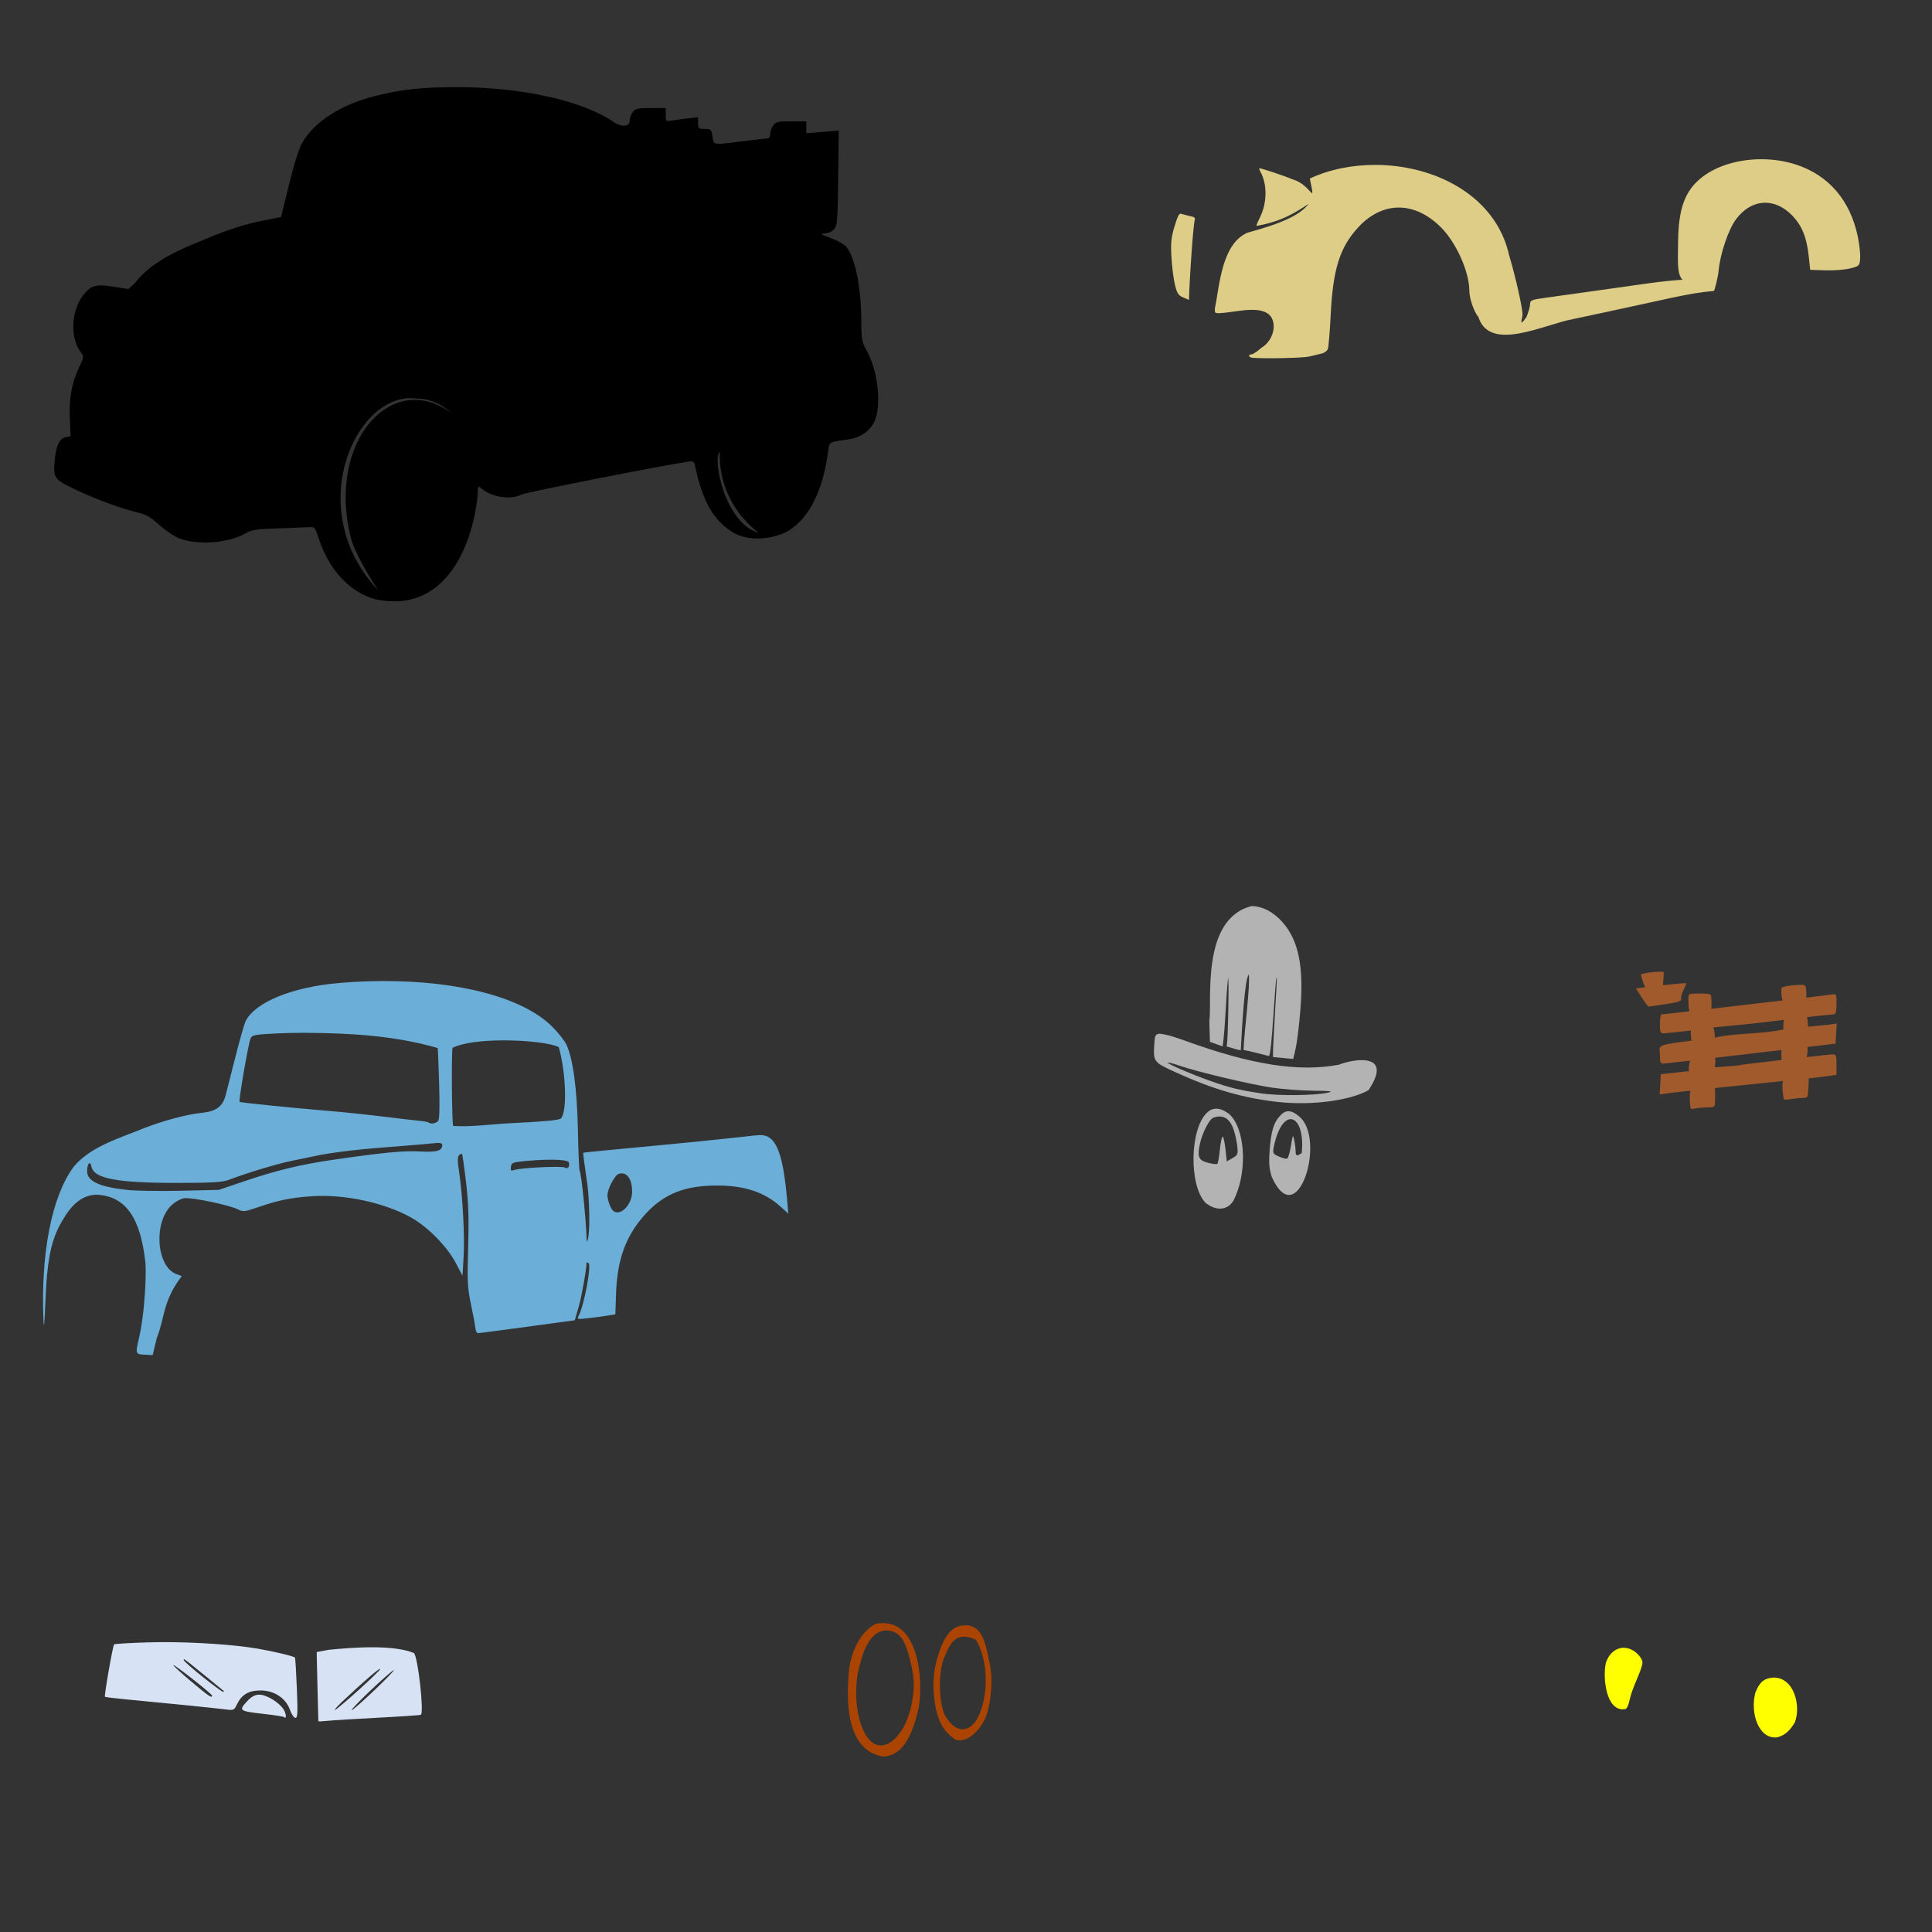
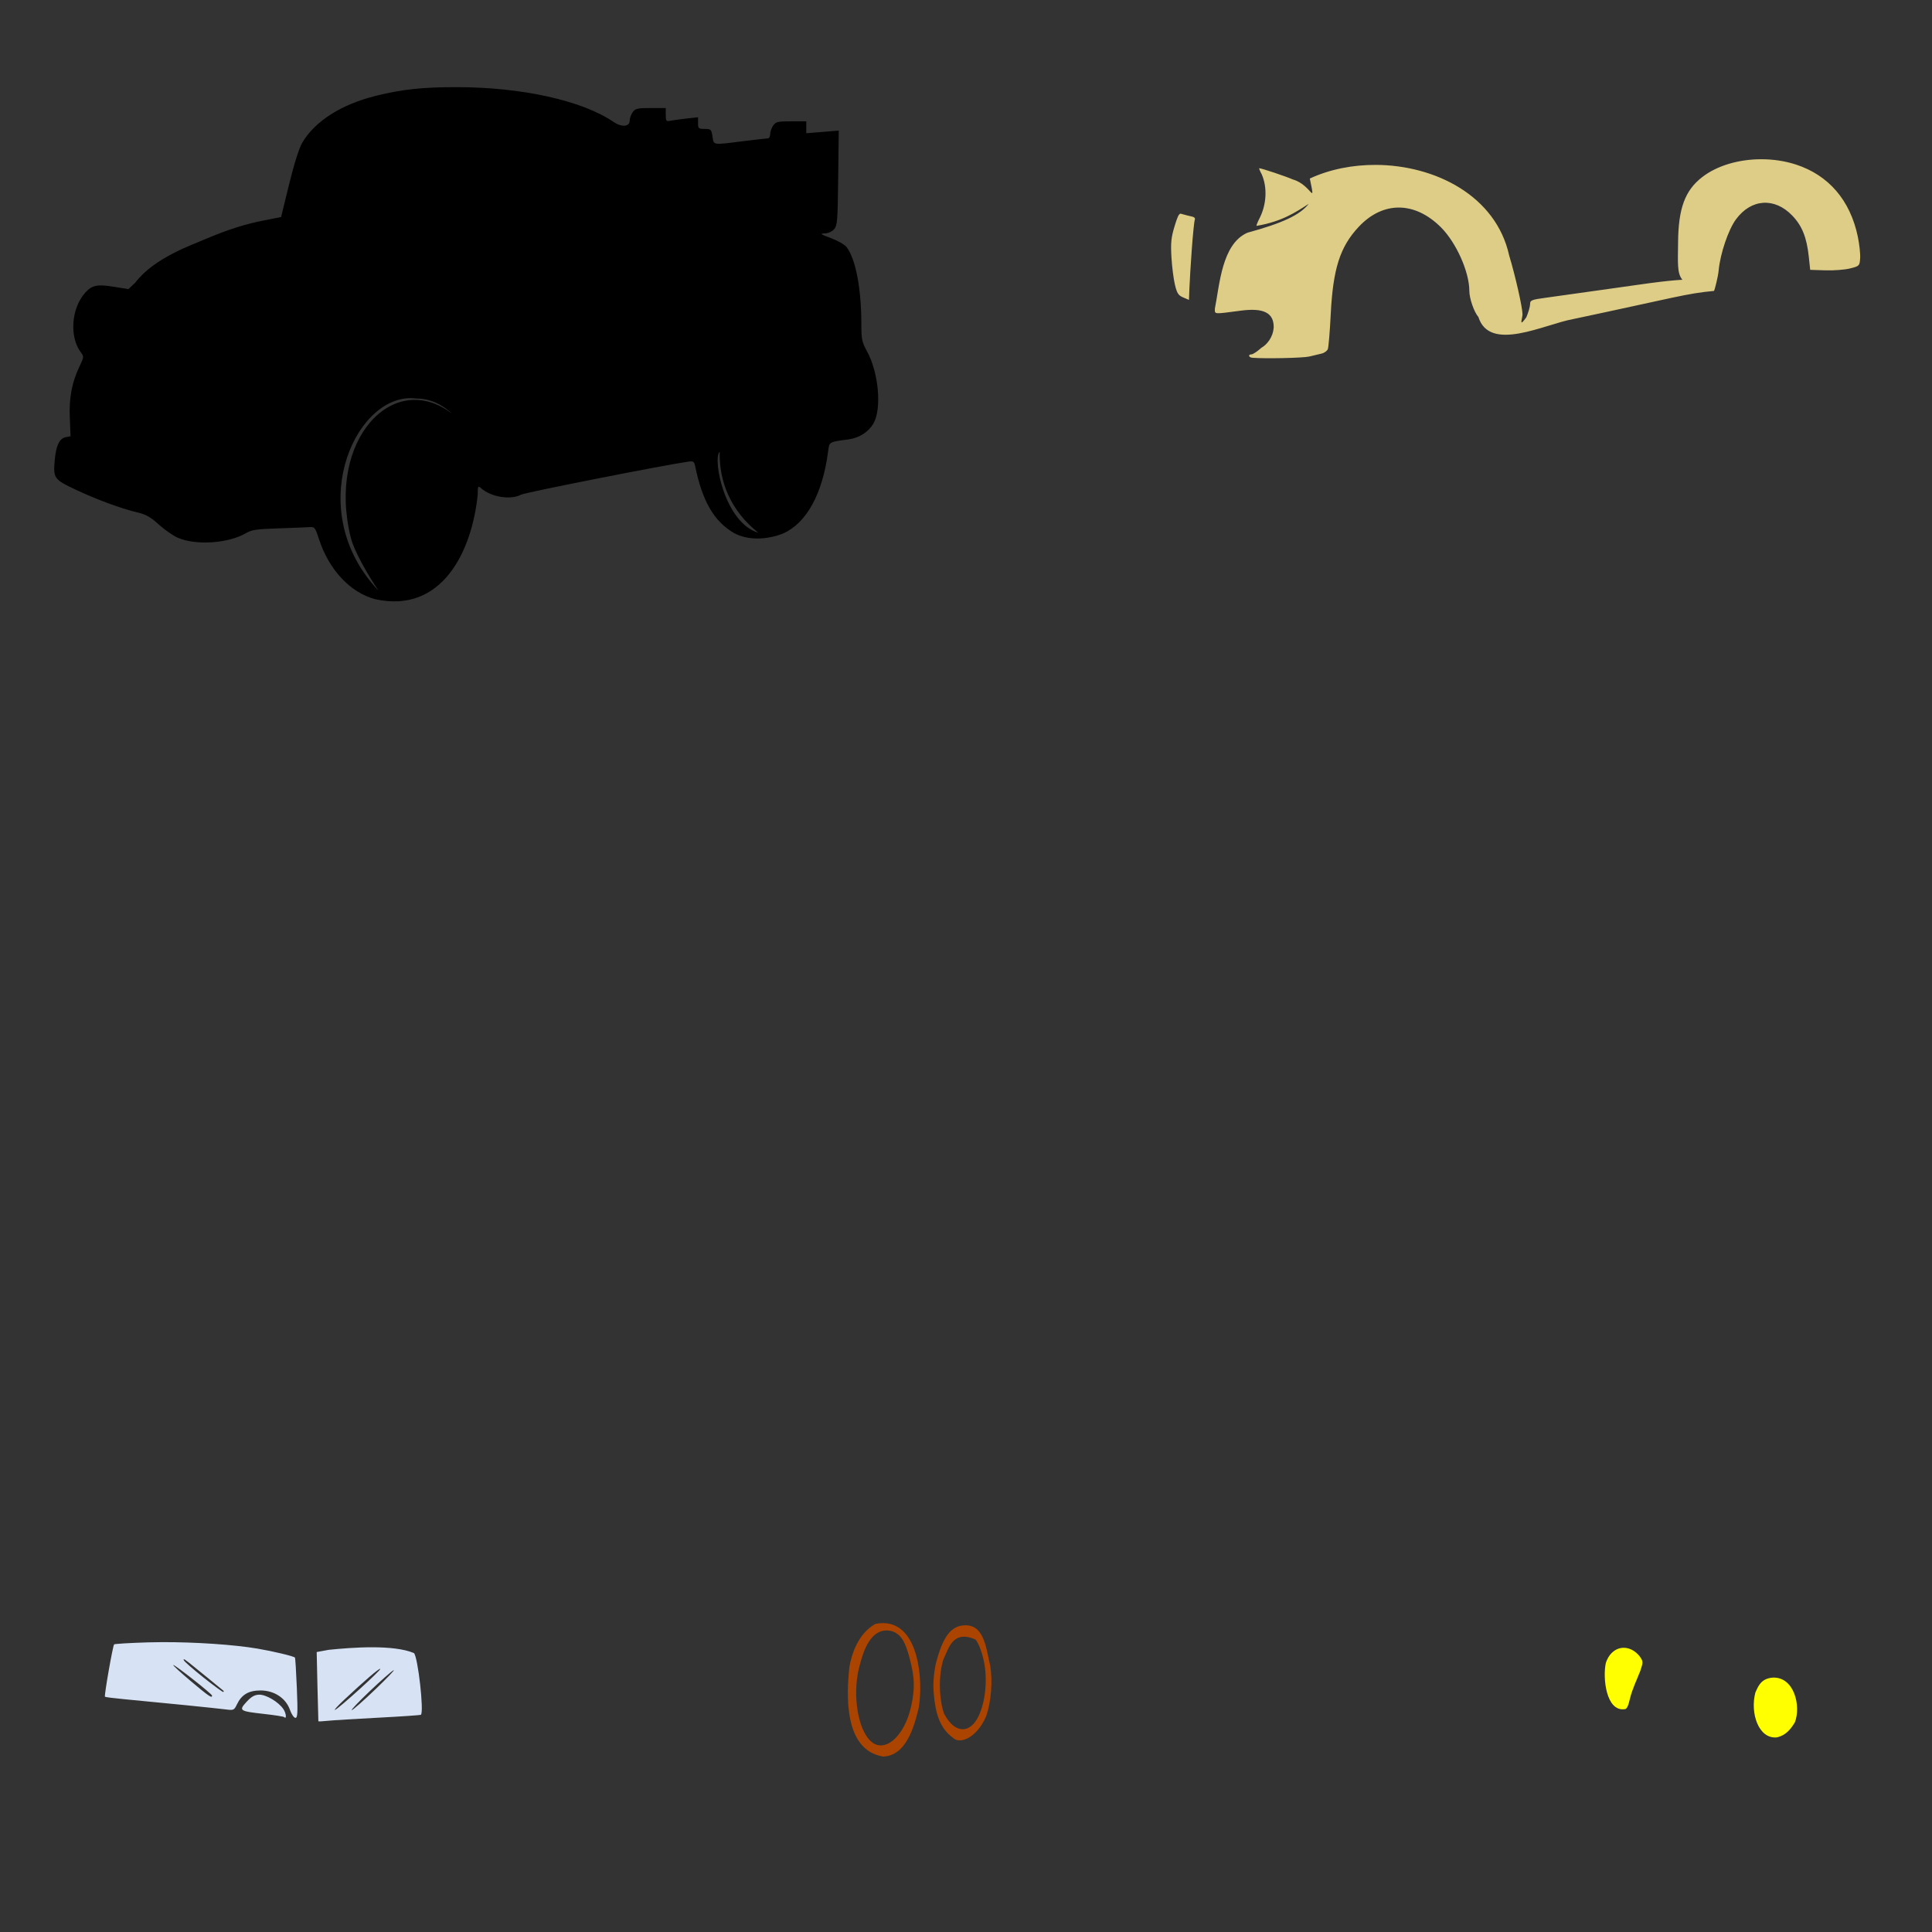
<svg xmlns="http://www.w3.org/2000/svg" xmlns:ns1="http://www.inkscape.org/namespaces/inkscape" xmlns:ns2="http://sodipodi.sourceforge.net/DTD/sodipodi-0.dtd" width="1080" height="1080" id="svg2" version="1.1" ns1:version="0.47 r22583" ns2:docname="OldFarmTruck.svg">
  <rect width="100%" height="100%" fill="#333333" stroke="none" />
  <defs id="defs4">
    <ns1:perspective ns2:type="inkscape:persp3d" ns1:vp_x="0 : 526.18109 : 1" ns1:vp_y="0 : 1000 : 0" ns1:vp_z="744.09448 : 526.18109 : 1" ns1:persp3d-origin="372.04724 : 350.78739 : 1" id="perspective10" />
    <ns1:perspective id="perspective2820" ns1:persp3d-origin="0.5 : 0.33333333 : 1" ns1:vp_z="1 : 0.5 : 1" ns1:vp_y="0 : 1000 : 0" ns1:vp_x="0 : 0.5 : 1" ns2:type="inkscape:persp3d" />
    <ns1:perspective id="perspective2836" ns1:persp3d-origin="0.5 : 0.33333333 : 1" ns1:vp_z="1 : 0.5 : 1" ns1:vp_y="0 : 1000 : 0" ns1:vp_x="0 : 0.5 : 1" ns2:type="inkscape:persp3d" />
    <ns1:perspective id="perspective2869" ns1:persp3d-origin="0.5 : 0.33333333 : 1" ns1:vp_z="1 : 0.5 : 1" ns1:vp_y="0 : 1000 : 0" ns1:vp_x="0 : 0.5 : 1" ns2:type="inkscape:persp3d" />
    <ns1:perspective id="perspective2899" ns1:persp3d-origin="0.5 : 0.33333333 : 1" ns1:vp_z="1 : 0.5 : 1" ns1:vp_y="0 : 1000 : 0" ns1:vp_x="0 : 0.5 : 1" ns2:type="inkscape:persp3d" />
    <ns1:perspective id="perspective2899-4" ns1:persp3d-origin="0.5 : 0.33333333 : 1" ns1:vp_z="1 : 0.5 : 1" ns1:vp_y="0 : 1000 : 0" ns1:vp_x="0 : 0.5 : 1" ns2:type="inkscape:persp3d" />
    <ns1:perspective id="perspective2899-9" ns1:persp3d-origin="0.5 : 0.33333333 : 1" ns1:vp_z="1 : 0.5 : 1" ns1:vp_y="0 : 1000 : 0" ns1:vp_x="0 : 0.5 : 1" ns2:type="inkscape:persp3d" />
    <ns1:perspective id="perspective2941" ns1:persp3d-origin="0.5 : 0.33333333 : 1" ns1:vp_z="1 : 0.5 : 1" ns1:vp_y="0 : 1000 : 0" ns1:vp_x="0 : 0.5 : 1" ns2:type="inkscape:persp3d" />
    <ns1:perspective id="perspective2996" ns1:persp3d-origin="0.5 : 0.33333333 : 1" ns1:vp_z="1 : 0.5 : 1" ns1:vp_y="0 : 1000 : 0" ns1:vp_x="0 : 0.5 : 1" ns2:type="inkscape:persp3d" />
    <ns1:perspective id="perspective3020" ns1:persp3d-origin="0.5 : 0.33333333 : 1" ns1:vp_z="1 : 0.5 : 1" ns1:vp_y="0 : 1000 : 0" ns1:vp_x="0 : 0.5 : 1" ns2:type="inkscape:persp3d" />
    <ns1:perspective id="perspective3042" ns1:persp3d-origin="0.5 : 0.33333333 : 1" ns1:vp_z="1 : 0.5 : 1" ns1:vp_y="0 : 1000 : 0" ns1:vp_x="0 : 0.5 : 1" ns2:type="inkscape:persp3d" />
    <ns1:perspective id="perspective3065" ns1:persp3d-origin="0.5 : 0.33333333 : 1" ns1:vp_z="1 : 0.5 : 1" ns1:vp_y="0 : 1000 : 0" ns1:vp_x="0 : 0.5 : 1" ns2:type="inkscape:persp3d" />
  </defs>
  <ns2:namedview id="base" pagecolor="#ffffff" bordercolor="#666666" borderopacity="1.0" ns1:pageopacity="0.0" ns1:pageshadow="2" ns1:zoom="0.22685185" ns1:cx="1460.9374" ns1:cy="137.02875" ns1:document-units="in" ns1:current-layer="layer1" showgrid="false" units="in" ns1:showpageshadow="false" borderlayer="false" ns1:window-width="1280" ns1:window-height="747" ns1:window-x="-4" ns1:window-y="-4" ns1:window-maximized="1" />
  <g ns1:label="Layer 1" ns1:groupmode="layer" id="layer1" transform="translate(0,27.64)">
    <path style="fill:#000000" d="m 255.324,21.075 c -19.182,0 -30.355,1.187 -45.041,4.803 -19.416,4.78 -34.257,14.209 -41.325,26.27 -1.763,3.008 -4.545,11.8 -7.335,23.188 l -4.486,18.344 -9.261,1.83 c -11.136,2.192 -20.213,5.086 -33.674,10.748 -6.335,2.876 -28.004,10.081 -38.559,24.082 l -3.867,3.647 -8.243,-1.335 c -9.127,-1.478 -12.106,-0.873 -15.812,3.22 -7.885,8.709 -9.072,24.829 -2.463,33.522 1.698,2.234 1.67,2.612 -0.716,7.596 -4.36,9.11 -5.974,17.562 -5.518,28.912 l 0.413,10.321 -2.752,0.55 c -3.438,0.688 -5.318,4.577 -6.055,12.523 -0.964,10.397 -0.522,11.052 11.697,16.803 11.846,5.575 25.615,10.637 34.733,12.77 4.489,1.05 7.174,2.579 11.642,6.647 3.197,2.91 7.982,6.251 10.624,7.417 10.076,4.45 28.419,3.22 38.215,-2.56 3.113,-1.837 5.986,-2.262 17.532,-2.628 7.595,-0.241 15.412,-0.555 17.38,-0.688 3.519,-0.238 3.628,-0.122 5.849,6.66 5.645,17.24 17.388,29.806 31.376,33.578 37.303,8.321 54.154,-26.625 57.371,-58.43 0.021,-4.871 0.147,-5.102 1.885,-3.578 5.665,4.967 16.522,6.709 22.39,3.578 2.252,-1.202 79.768,-16.507 93.26,-18.413 3.044,-0.43 3.477,-0.165 4.032,2.546 3.997,19.518 10.506,30.763 21.591,37.279 8.174,4.48 18.972,3.694 27.468,0.344 13.169,-5.805 22.185,-22.205 25.252,-45.935 0.703,-5.437 0.381,-5.25 11.325,-6.688 5.996,-0.788 11.185,-4.078 13.995,-8.89 4.763,-8.155 2.953,-28.487 -3.592,-40.389 -2.834,-5.154 -3.151,-6.704 -3.151,-15.165 0,-19.935 -3.187,-36.516 -8.284,-43.1 -1.04,-1.343 -4.982,-3.596 -8.752,-4.995 -5.715,-2.122 -6.303,-2.555 -3.564,-2.601 1.935,-0.033 4.121,-0.969 5.312,-2.284 1.855,-2.048 2.048,-4.417 2.339,-28.72 l 0.316,-26.49 -9.082,0.743 -9.069,0.729 0,-3.33 0,-3.33 -8.436,0 c -7.51,0 -8.615,0.266 -10.087,2.367 -0.909,1.298 -1.651,3.445 -1.651,4.775 0,1.33 -0.61,2.408 -1.362,2.408 -0.752,0 -7.08,0.725 -14.064,1.596 -17.096,2.132 -16.039,2.289 -16.83,-2.656 -0.642,-4.013 -0.877,-4.238 -4.376,-4.238 -3.426,0 -3.702,-0.244 -3.702,-3.261 l 0,-3.261 -6.11,0.674 c -3.357,0.37 -7.408,0.923 -9.014,1.225 -2.743,0.516 -2.931,0.309 -2.931,-3.261 l 0,-3.798 -8.422,0 c -7.51,0 -8.615,0.266 -10.087,2.367 -0.909,1.298 -1.651,3.39 -1.651,4.651 0,3.507 -4.443,3.859 -9.069,0.716 C 325.379,28.553 291.619,21.075 255.324,21.075 z M 229.412,194.935 c 1.035,-0.003 2.081,0.061 3.124,0.193 6.853,-0.053 13.786,2.543 20.16,8.477 -32.802,-25.155 -70.301,14.73 -56.545,69.494 1.942,7.73 10.076,21.57 15.371,29.339 C 169.792,258.484 197.321,195.033 229.412,194.935 z m 172.897,29.945 c -0.354,16.887 6.173,32.955 21.619,45.302 -18.863,-5.563 -25.733,-41.534 -21.619,-45.302 z" id="path3189" />
-     <path style="fill:#6baed8;fill-opacity:1" d="m 214.042,520.769 c -7.85,0.026 -15.932,0.371 -24.165,1.06 -26.153,2.187 -47.037,10.632 -52.513,21.234 -0.754,1.46 -3.354,10.541 -5.78,20.174 -2.426,9.633 -4.892,19.309 -5.477,21.495 -1.652,6.172 -5.356,8.903 -13.156,9.702 -8.622,0.883 -21.053,4.17 -32.394,8.56 -13.302,5.48 -30.21,10.255 -39.536,21.812 -12.14,16.669 -18.253,47.913 -16.734,85.458 0.236,5.835 0.587,2.346 1.128,-11.147 0.824,-20.523 2.722,-31.046 7.321,-40.582 4.842,-9.256 10.574,-17.689 20.614,-18.33 20.939,0.365 25.937,20.4 27.963,38.215 0.635,10.681 -1.081,31.181 -3.44,41.187 -2.286,9.695 -2.249,9.805 2.959,10.032 l 4.527,0.193 2.298,-9.605 c 4.651,-11.504 3.139,-20.367 13.954,-34.513 l -3,-1.128 c -11.152,-4.209 -12.956,-28.585 -2.835,-38.394 1.995,-1.933 5.085,-3.671 7.142,-4.005 4.023,-0.652 25.558,3.825 30.261,6.289 2.659,1.393 3.682,1.267 11.504,-1.417 10.966,-3.763 17.772,-5.155 29.284,-5.972 18.351,-1.303 40.821,3.481 55.857,11.89 9.314,5.209 20.091,16.157 24.935,25.335 l 3.784,7.17 0.619,-10.431 c 0.683,-11.457 -0.52,-34.411 -2.491,-47.394 -0.926,-6.104 -0.953,-8.611 -0.082,-9.482 0.651,-0.651 1.414,-0.967 1.679,-0.702 0.265,0.265 1.286,7.399 2.271,15.853 1.379,11.837 1.643,20.256 1.17,36.605 -0.55,18.99 -0.375,22.349 1.624,31.844 1.229,5.838 2.328,11.806 2.449,13.266 0.126,1.509 0.867,2.614 1.706,2.56 0.812,-0.052 13.25,-1.695 27.646,-3.647 l 26.174,-3.55 2.174,-7.5 c 1.684,-5.807 4.39,-20.99 4.39,-24.633 0,-0.284 0.503,-0.199 1.115,0.179 1.784,1.103 -2.466,23.761 -5.532,29.49 -1.031,1.926 -0.765,1.993 5.642,1.266 3.704,-0.42 8.576,-1.072 10.816,-1.445 l 4.073,-0.688 0.399,-11.67 c 0.662,-19.288 5.578,-32.519 16.541,-44.49 10.238,-11.179 21.813,-15.797 39.66,-15.839 15.529,-0.036 26.762,3.673 35.766,11.807 l 4.349,3.922 -0.757,-8.491 c -1.807,-20.479 -4.778,-30.67 -9.908,-34.032 -2.026,-1.327 -4.059,-1.634 -8.105,-1.183 -20.115,2.24 -39.038,4.157 -65.394,6.605 -16.64,1.546 -30.361,2.911 -30.495,3.041 -0.134,0.13 0.684,6.659 1.817,14.504 1.692,8.473 2.406,33.564 0.124,35.229 -0.153,-10.253 -2.929,-38.097 -3.963,-39.77 -0.295,-0.478 -0.724,-10.536 -0.95,-22.348 -0.44,-22.994 -2.757,-40.322 -6.426,-48.054 -1.086,-2.288 -4.757,-6.901 -8.16,-10.252 -16.398,-16.146 -52.053,-25.42 -94.444,-25.279 z m -43.981,28.94 c 25.04,0.137 50.369,1.477 74.586,8.504 0.142,0.142 0.513,9.059 0.826,19.83 0.384,13.234 0.195,20.041 -0.578,20.972 -1.134,1.367 -4.275,1.863 -5.298,0.839 -0.293,-0.293 -2.883,-0.755 -5.752,-1.032 -2.87,-0.277 -9.28,-1.015 -14.243,-1.638 -11.165,-1.4 -27.115,-3.106 -35.559,-3.798 -20.303,-1.665 -49.674,-4.633 -50.105,-5.064 -0.612,-0.612 4.72,-31.68 6.027,-35.119 0.888,-2.335 1.586,-2.481 15.069,-3.165 4.196,-0.213 9.452,-0.311 15.027,-0.33 z m 110.283,4.225 c 13.795,-0.118 27.73,1.565 32.022,3.798 4.07,14.346 4.729,36.307 1.197,39.839 -0.976,0.976 -9.309,1.764 -28.83,2.711 -10.166,0.516 -21.513,2.151 -31.403,1.472 -0.744,-1.494 -1.045,-41.439 -0.33,-43.692 5.972,-2.854 16.614,-4.036 27.344,-4.128 z m -35.931,57.316 c 2.21,0 2.794,0.345 2.794,1.142 0,3.28 -2.898,4.131 -12.454,3.647 -9.453,-0.479 -20.112,0.539 -48.054,4.569 -18.555,2.676 -32.02,5.923 -50.49,12.192 l -13.871,4.706 -21.165,0.482 c -11.639,0.266 -25.034,0.076 -29.766,-0.427 -15.805,-1.679 -22.724,-4.865 -22.692,-10.445 0.026,-4.515 1.693,-6.246 2.436,-2.532 1.321,6.606 14.489,9.085 47.972,9.027 20.403,-0.035 25.196,-0.34 29.188,-1.858 10.387,-3.95 26.465,-8.785 35.036,-10.541 4.963,-1.017 12.358,-2.544 16.445,-3.385 21.84,-3.775 42.844,-4.331 64.623,-6.578 z m 64.513,9.385 c 5.237,0.047 8.649,0.558 9,1.472 0.82,2.137 -0.553,4.082 -2.078,2.945 -1.356,-1.011 -24.177,0.04 -28.128,1.294 -2.161,0.686 -2.427,0.465 -2.119,-1.706 0.316,-2.234 1.056,-2.562 7.252,-3.165 5.083,-0.495 9.789,-0.768 13.72,-0.826 0.819,-0.012 1.605,-0.021 2.353,-0.014 z m 38.504,7.638 c 3.541,-0.046 5.931,3.906 5.931,10.225 0,7.079 -6.179,13.657 -10.293,10.968 -1.57,-1.026 -3.509,-6.005 -3.509,-9 0,-3.402 4.132,-11.233 6.289,-11.917 0.55,-0.174 1.077,-0.269 1.583,-0.275 z" id="path3141" />
    <path id="path3125" style="fill:#ffff00" d="m 907.955,893.485 c 2.95,0.085 6.003,1.593 8.518,4.61 2.123,2.981 2.133,3.291 0.495,8.216 -2.018,5.206 -4.452,10.06 -5.793,15.509 -0.974,4.351 -1.831,6.046 -3.041,5.986 -10.363,1.368 -12.281,-17.617 -10.459,-25.871 1.874,-5.66 5.967,-8.573 10.28,-8.449 z m 83.421,16.651 c 11.684,-0.133 15.448,15.994 11.986,24.977 -2.353,3.895 -5.028,7.276 -9.991,8.449 -10.311,1.094 -15.155,-13.553 -12.096,-25.114 1.489,-3.177 2.983,-7.96 10.101,-8.312 z" />
    <path id="path3099" style="fill:#decd87;fill-opacity:1" d="m 659.951,91.788 c -1.029,0.121 -1.774,1.836 -3.344,7.004 -1.925,6.337 -2.231,9.302 -1.761,17.353 0.311,5.337 1.195,12.27 1.954,15.413 1.152,4.771 1.909,5.934 4.61,7.073 l 3.234,1.376 0.248,-6.55 c 0.136,-3.602 0.726,-13.33 1.321,-21.605 0.595,-8.275 1.353,-15.733 1.679,-16.582 0.41,-1.069 -0.329,-1.697 -2.394,-2.05 -1.883,-0.365 -3.708,-0.995 -5.546,-1.431 z M 984.636,61.373 c -12.499,-0.008 -24.757,3.492 -33.151,10.032 -9.614,7.49 -13.287,17.504 -13.431,36.66 -0.083,11.106 -0.652,17.082 2.408,20.683 -10.971,0.609 -25.488,2.951 -36.288,4.431 -16.64,2.354 -34.441,4.853 -39.55,5.546 -8.573,1.162 -9.289,1.441 -9.289,3.66 0,1.323 -0.952,4.638 -2.119,7.362 -4.322,5.945 -2.278,1.219 -2.119,-1.638 0,-3.86 -4.011,-21.554 -7.472,-33 -7.355,-33.298 -41.286,-50.403 -74.462,-50.573 -12.982,-0.066 -25.85,2.458 -36.963,7.624 3.372,16.371 0.898,3.447 -9.413,0.55 -4.008,-1.773 -17.56,-6.303 -18.853,-6.303 -0.245,0 0.382,1.557 1.404,3.454 3.266,7.471 2.538,16.902 -1.032,24.082 -1.622,3.126 -2.342,5.203 -1.596,4.624 13.797,-2.373 21.472,-7.46 28.885,-12.261 -4.897,6.27 -14.782,10.821 -34.224,16.128 -14.412,6.213 -15.617,29.388 -18.247,42.454 0,3.244 -0.946,3.174 14.518,1.128 12.697,-1.679 18.415,1.201 18.371,9.234 -0.328,5.819 -3.99,9.876 -6.798,11.463 -2.287,2.052 -4.795,3.729 -5.573,3.729 -2.113,0 -1.699,1.738 0.454,1.913 7.25,0.588 28.536,0.119 31.816,-0.702 2.204,-0.552 5.271,-1.278 6.812,-1.624 1.541,-0.345 3.127,-1.478 3.537,-2.505 0.41,-1.027 1.144,-9.757 1.624,-19.403 1.269,-25.519 5.184,-37.78 15.605,-48.921 13.585,-14.524 31.394,-14.414 46.073,0.289 8.504,8.518 15.812,24.908 15.812,35.477 0,4.221 2.658,11.892 5.064,14.601 6.293,20.007 37.023,4.033 52.788,1.197 57.25,-12.107 63.224,-14.324 78.88,-15.77 0.352,-0.204 2.299,-7.832 2.642,-11.504 0.876,-9.382 5.414,-22.75 9.688,-28.541 8.476,-11.484 21.51,-12.377 31.39,-2.147 5.503,5.699 8.119,12.149 9.289,22.968 l 0.798,7.431 8.491,0.275 c 4.671,0.152 10.883,-0.323 13.803,-1.06 5.196,-1.31 5.317,-1.431 5.628,-5.67 0.174,-2.381 -0.415,-7.832 -1.307,-12.11 -4.232,-20.298 -16.28,-34.342 -34.568,-40.293 -6.16,-2.005 -12.774,-2.968 -19.321,-2.972 z" />
    <path id="path3358" style="fill:#d7e3f4" d="m 144.844,919.691 c 3.906,-0.111 11.005,4.143 13.637,8.16 1.527,2.331 1.824,5.829 0.371,4.376 -0.313,-0.313 -5.31,-1.101 -11.105,-1.748 -13.944,-1.555 -14.407,-1.877 -9.922,-6.771 2.644,-2.885 4.502,-3.947 7.018,-4.018 z m 75.288,-13.706 c -0.029,-0.005 -0.079,0.018 -0.151,0.055 -1.168,0.597 -7.135,5.854 -13.266,11.683 -6.13,5.829 -10.671,10.601 -10.087,10.61 0.584,0.009 6.552,-5.249 13.266,-11.683 6.295,-6.033 10.677,-10.609 10.238,-10.665 z m -7.624,-0.743 c -0.937,-0.063 -8.647,6.568 -20.133,17.325 -3.503,3.281 -5.813,5.82 -5.133,5.642 1.794,-0.468 25.942,-22.333 25.334,-22.94 -0.016,-0.016 -0.039,-0.025 -0.069,-0.027 z M 96.873,903.109 c -0.018,-1.3e-4 -0.033,0.006 -0.042,0.014 -0.209,0.209 4.241,4.283 9.894,9.055 9.874,8.334 11.954,9.743 11.807,8.009 -0.083,-0.98 -20.525,-17.071 -21.66,-17.078 z m 5.917,-3.234 c -0.193,-0.006 -0.141,0.228 -0.014,0.592 0.241,0.688 5.212,5.05 11.05,9.688 5.838,4.638 10.807,8.253 11.05,8.037 0.243,-0.217 0.243,-0.542 0,-0.729 -0.243,-0.187 -4.491,-3.669 -9.454,-7.734 -9.296,-7.614 -12.053,-9.834 -12.633,-9.853 z m 128.613,-3.44 c 2.229,2.206 5.688,32.843 3.894,34.486 -0.255,0.234 -10.962,0.971 -23.807,1.638 -12.845,0.667 -25.63,1.449 -28.403,1.748 -2.773,0.299 -5.075,0.414 -5.119,0.248 -0.044,-0.166 -0.274,-8.943 -0.509,-19.5 l -0.427,-19.197 6.729,-1.239 c 13.306,-1.363 36.081,-3.032 47.642,1.816 z M 90.529,890.324 c 18.394,-0.067 40.297,1.382 53.545,3.647 8.819,1.507 19.997,4.186 20.793,4.982 0.22,0.22 0.701,7.891 1.073,17.05 0.565,13.883 0.44,16.651 -0.798,16.651 -0.817,0 -2.197,-2.014 -3.055,-4.472 -2.29,-6.563 -8.778,-10.844 -16.431,-10.844 -6.669,0 -10.578,2.304 -13.197,7.761 -1.587,3.306 -1.845,3.422 -6.426,2.821 -4.76,-0.624 -36.83,-3.857 -56.573,-5.697 -5.714,-0.533 -10.569,-1.154 -10.789,-1.376 -0.52,-0.524 4.379,-28.53 5.119,-29.27 0.311,-0.311 8.905,-0.822 19.101,-1.128 2.449,-0.074 5.01,-0.114 7.638,-0.124 z" />
-     <path style="fill:#a05a2c" d="m 927.549,515.548 c -3.723,0.074 -10.28,0.967 -10.28,1.651 0,0.444 0.96,3.737 2.381,7.073 l -5.188,0.592 3.261,5.078 c 1.793,2.795 3.506,5.096 3.798,5.105 0.292,0.009 4.588,-0.602 9.55,-1.349 7.387,-1.111 8.961,-1.672 8.711,-3.11 -0.168,-0.966 0.476,-3.244 1.417,-5.064 0.941,-1.82 1.551,-3.422 1.362,-3.564 -4.337,0.13 -8.668,0.725 -12.991,1.183 0.291,-2.924 0.606,-7.217 0.413,-7.362 -0.264,-0.199 -1.195,-0.258 -2.436,-0.234 z m 78.756,7.349 c -3.929,0.003 -10.431,0.935 -10.472,1.789 -0.155,3.196 0.097,5.415 0.647,6.936 -12.527,1.478 -27.205,3.191 -39.866,4.651 0.373,-2.953 -0.069,-6.442 -0.069,-6.963 0,-1.238 -1.404,-1.583 -6.358,-1.583 -5.792,0 -6.372,0.2 -6.372,2.257 0,1.161 -0.088,4.874 0.509,7.72 -8.933,1.018 -15.109,1.693 -15.537,1.693 -0.494,0 -0.894,2.393 -0.894,5.312 0,4.594 0.274,5.312 2.105,5.312 0.586,0 6.383,-0.606 15.179,-1.583 -0.1,1.474 0.021,3.327 0.413,5.642 -21.141,2.521 -17.697,2.934 -17.697,7.665 0,4.322 0.331,5.246 1.858,5.202 0.51,-0.015 6.266,-0.665 15.124,-1.679 -0.651,1.374 -0.936,3.285 -0.784,5.862 l -15.674,1.706 -0.317,5.683 -0.33,5.67 4.046,-0.619 c 1.276,-0.196 6.464,-0.778 13.197,-1.514 -0.504,2.009 -0.616,4.714 -0.138,8.381 0,1.847 0.446,2.17 2.381,1.651 1.314,-0.352 4.427,-0.653 6.908,-0.661 4.078,-0.013 4.514,-0.261 4.514,-2.615 0,-1.012 0.201,-5.057 0,-8.229 1.077,-0.113 2.088,-0.217 3.179,-0.33 12.031,-1.246 25.288,-2.613 34.816,-3.592 -0.452,1.972 -0.458,4.699 0.22,8.491 0,2.062 0.401,2.229 3.977,1.638 2.189,-0.362 5.289,-0.668 6.894,-0.674 2.388,-0.01 2.917,-0.485 2.917,-2.615 0,-1.135 0.55,-5.492 0.413,-8.339 5.421,-0.59 10.038,-1.132 11.532,-1.362 l 3.991,-0.619 0,-5.738 c 0,-5.27 -0.204,-5.744 -2.395,-5.683 -0.627,0.017 -6.002,0.595 -14.243,1.527 0.463,-2.179 0.575,-4.059 0.413,-5.656 l 15.688,-1.844 0.33,-5.642 0.317,-5.642 -4.032,0.619 c -0.962,0.148 -5.406,0.511 -12,1.17 -0.016,-2.086 -0.216,-3.866 -0.564,-5.367 4.995,-0.579 9.99,-1.109 15,-1.528 1.085,0 1.486,-1.545 1.486,-5.807 0,-4.322 -0.024,-5.433 -1.252,-5.491 -0.409,-0.019 -0.955,0.087 -1.679,0.22 -0.665,0.122 -6.545,0.843 -13.981,1.734 0.285,-2.773 -0.272,-6.559 -0.674,-6.812 -0.386,-0.243 -1.415,-0.345 -2.725,-0.344 z m -9.082,19.582 c -0.32,1.585 -0.431,3.363 -0.248,5.312 -12.458,2.812 -25.931,1.843 -38.285,4.573 -0.407,-2.354 0,-3.249 -0.969,-5.646 5.444,-0.62 14.057,-1.301 20.167,-2.009 6.454,-0.639 12.894,-1.435 19.335,-2.229 z m -1.294,16.844 c -0.26,1.638 -0.265,3.495 0.055,5.573 -6.383,0.738 -13.477,1.565 -20.862,2.436 -4.72,0.985 -7.254,0.805 -16.199,1.651 -0.719,-1.353 0.622,-2.943 -0.301,-5.284 6.254,-0.726 12.99,-1.517 20.215,-2.367 l 17.091,-2.009 z" id="path3143" ns2:nodetypes="cscccssssccsccsccssscsssccssccccccccssscsccsssccccscccccccccssscscccccccccccccc" />
-     <path id="path3314" style="fill:#b3b3b3" d="m 699.725,478.851 c 5.858,0.103 12.045,3.152 17.229,9.041 8.989,10.212 11.925,24.726 9.949,49.169 -0.695,8.598 -1.876,18.243 -2.628,21.44 l -1.362,5.821 -11.257,-1.06 c -0.467,-3.114 2.355,-43.427 2.092,-44.242 -0.92,-2.852 -2.67,44.083 -4.486,43.651 -2.335,-0.556 -12.157,-3.133 -14.119,-3.358 0.276,-9.462 3.843,-36.213 2.945,-42.178 -2.251,1.808 -3.752,28.369 -4.486,42.371 -0.68,-0.04 -3.889,-0.992 -7.926,-2.161 0.61,-3.077 0.76,-11.171 0.991,-22.706 0.187,-9.36 0.103,-15.574 -0.179,-15.536 -1.39,12.588 -1.316,25.481 -3.014,38.215 l -7.128,-2.573 -0.33,-11.642 c 1.703,-10.797 -4.971,-57.179 23.711,-64.251 z m -51.591,71.352 c 4.924,0.485 9.673,2.306 14.326,3.922 37.155,13.504 63.58,17.629 85.884,13.431 7.965,-3.186 31.028,-7.286 16.651,14.243 -10.574,5.899 -32.234,8.671 -51.013,6.523 -19.082,-2.183 -35.554,-6.948 -55.926,-16.156 -13.264,-5.995 -13.376,-6.115 -12.826,-15.812 0.295,-5.194 0.601,-5.826 2.904,-6.151 z m 4.734,16.101 c -0.034,0.006 -0.056,0.015 -0.069,0.027 -0.587,0.587 12.913,6.428 23.477,10.156 11.367,4.012 16.155,5.191 28.734,7.073 9.923,1.484 30.819,1.22 37.692,-0.482 2.789,-0.691 0.66,-0.944 -8.504,-1.005 -6.714,-0.045 -17.223,-0.828 -23.353,-1.748 -12.2,-1.831 -41.441,-8.779 -51.385,-12.206 -3.237,-1.116 -6.077,-1.897 -6.592,-1.817 z m 67.482,27.234 c 1.924,0.032 3.843,1.185 5.766,2.835 15.587,12.388 -0.822,66.01 -15.206,33.839 -1.396,-4.312 -1.679,-7.688 -1.211,-14.325 0.792,-11.226 2.337,-16.291 6.138,-20.091 1.52,-1.63 3.017,-2.282 4.514,-2.257 z m 1.225,4.431 c -3.338,-0.086 -7.205,4.604 -9.509,15.358 -0.634,3.772 -0.461,4.102 2.835,5.532 1.927,0.836 3.985,1.38 4.569,1.211 0.584,-0.169 1.554,-3.381 2.16,-7.128 1.034,-6.387 1.15,-6.579 1.858,-3.22 0.415,1.97 0.757,4.71 0.757,6.096 0,2.847 0.758,3.082 3.44,1.046 1.178,-11.733 -2.081,-18.791 -6.11,-18.894 z m -40.098,-1.483 c -1.005,0.039 -2.113,0.263 -3.344,0.716 -2.798,1.498 -6.93,10.478 -7.844,17.05 -0.772,5.553 0.348,7.117 6.041,8.367 1.894,0.416 3.75,0.595 4.128,0.399 0.378,-0.196 1.021,-3.713 1.431,-7.803 0.411,-4.089 1.126,-7.431 1.583,-7.431 0.457,0 1.162,3.108 1.569,6.908 l 0.743,6.908 3.193,-1.858 c 3.106,-1.811 3.19,-2.045 2.546,-7.706 -1.17,-6.787 -3.008,-15.82 -10.046,-15.55 z m -1.706,-4.376 c 2.49,-0.048 5.003,1.222 7.321,2.986 8.607,7.557 10.375,30.099 3.592,45.908 -2.903,7.962 -10.172,8.926 -16.665,3.867 -9.483,-9.483 -9.012,-41.504 0.743,-50.545 1.613,-1.535 3.306,-2.183 5.009,-2.216 z" />
    <path id="path3312" style="fill:#aa4400" d="m 539.319,880.923 c 11.179,-0.435 12.017,13.725 14.207,22.55 1.461,8.434 0.545,20.131 -2.202,28.114 -5.185,12.353 -14.829,16.034 -18.578,12.234 -7.999,-5.795 -9.878,-14.991 -10.748,-24.495 -0.477,-5.685 -0.147,-10.641 1.128,-16.981 2.944,-11.047 6.743,-21.321 16.192,-21.422 z m -11.967,19.11 c -2.756,8.531 -2.565,22.118 0.44,30.371 6.425,12.058 14.92,10.487 19.211,1.307 3.93,-8.048 5.143,-20.832 2.945,-30.963 -1.106,-5.097 -2.813,-9.547 -4.569,-11.848 -12.834,-5.645 -15.036,4.964 -18.027,11.133 z m -33.687,-20.349 c 20.267,0.074 22.479,32.548 19.899,47.394 -2.532,10.666 -7.078,26.86 -19.913,27.206 -22.05,-3.623 -20.464,-34.632 -18.853,-49.898 1.08,-6.725 4.712,-18.805 14.573,-24.275 1.516,-0.298 2.942,-0.432 4.293,-0.427 z m 1.596,4.115 c -8.475,0.208 -12.483,10.936 -14.326,18.234 -4.629,14.797 -2.107,35.427 5.271,43.128 7.754,8.094 19.416,-1.614 23.215,-19.335 2.054,-9.579 1.875,-15.633 -0.743,-25.775 -2.593,-10.046 -4.823,-13.719 -9.509,-15.66 -1.4,-0.44 -2.698,-0.622 -3.908,-0.592 z" />
  </g>
</svg>